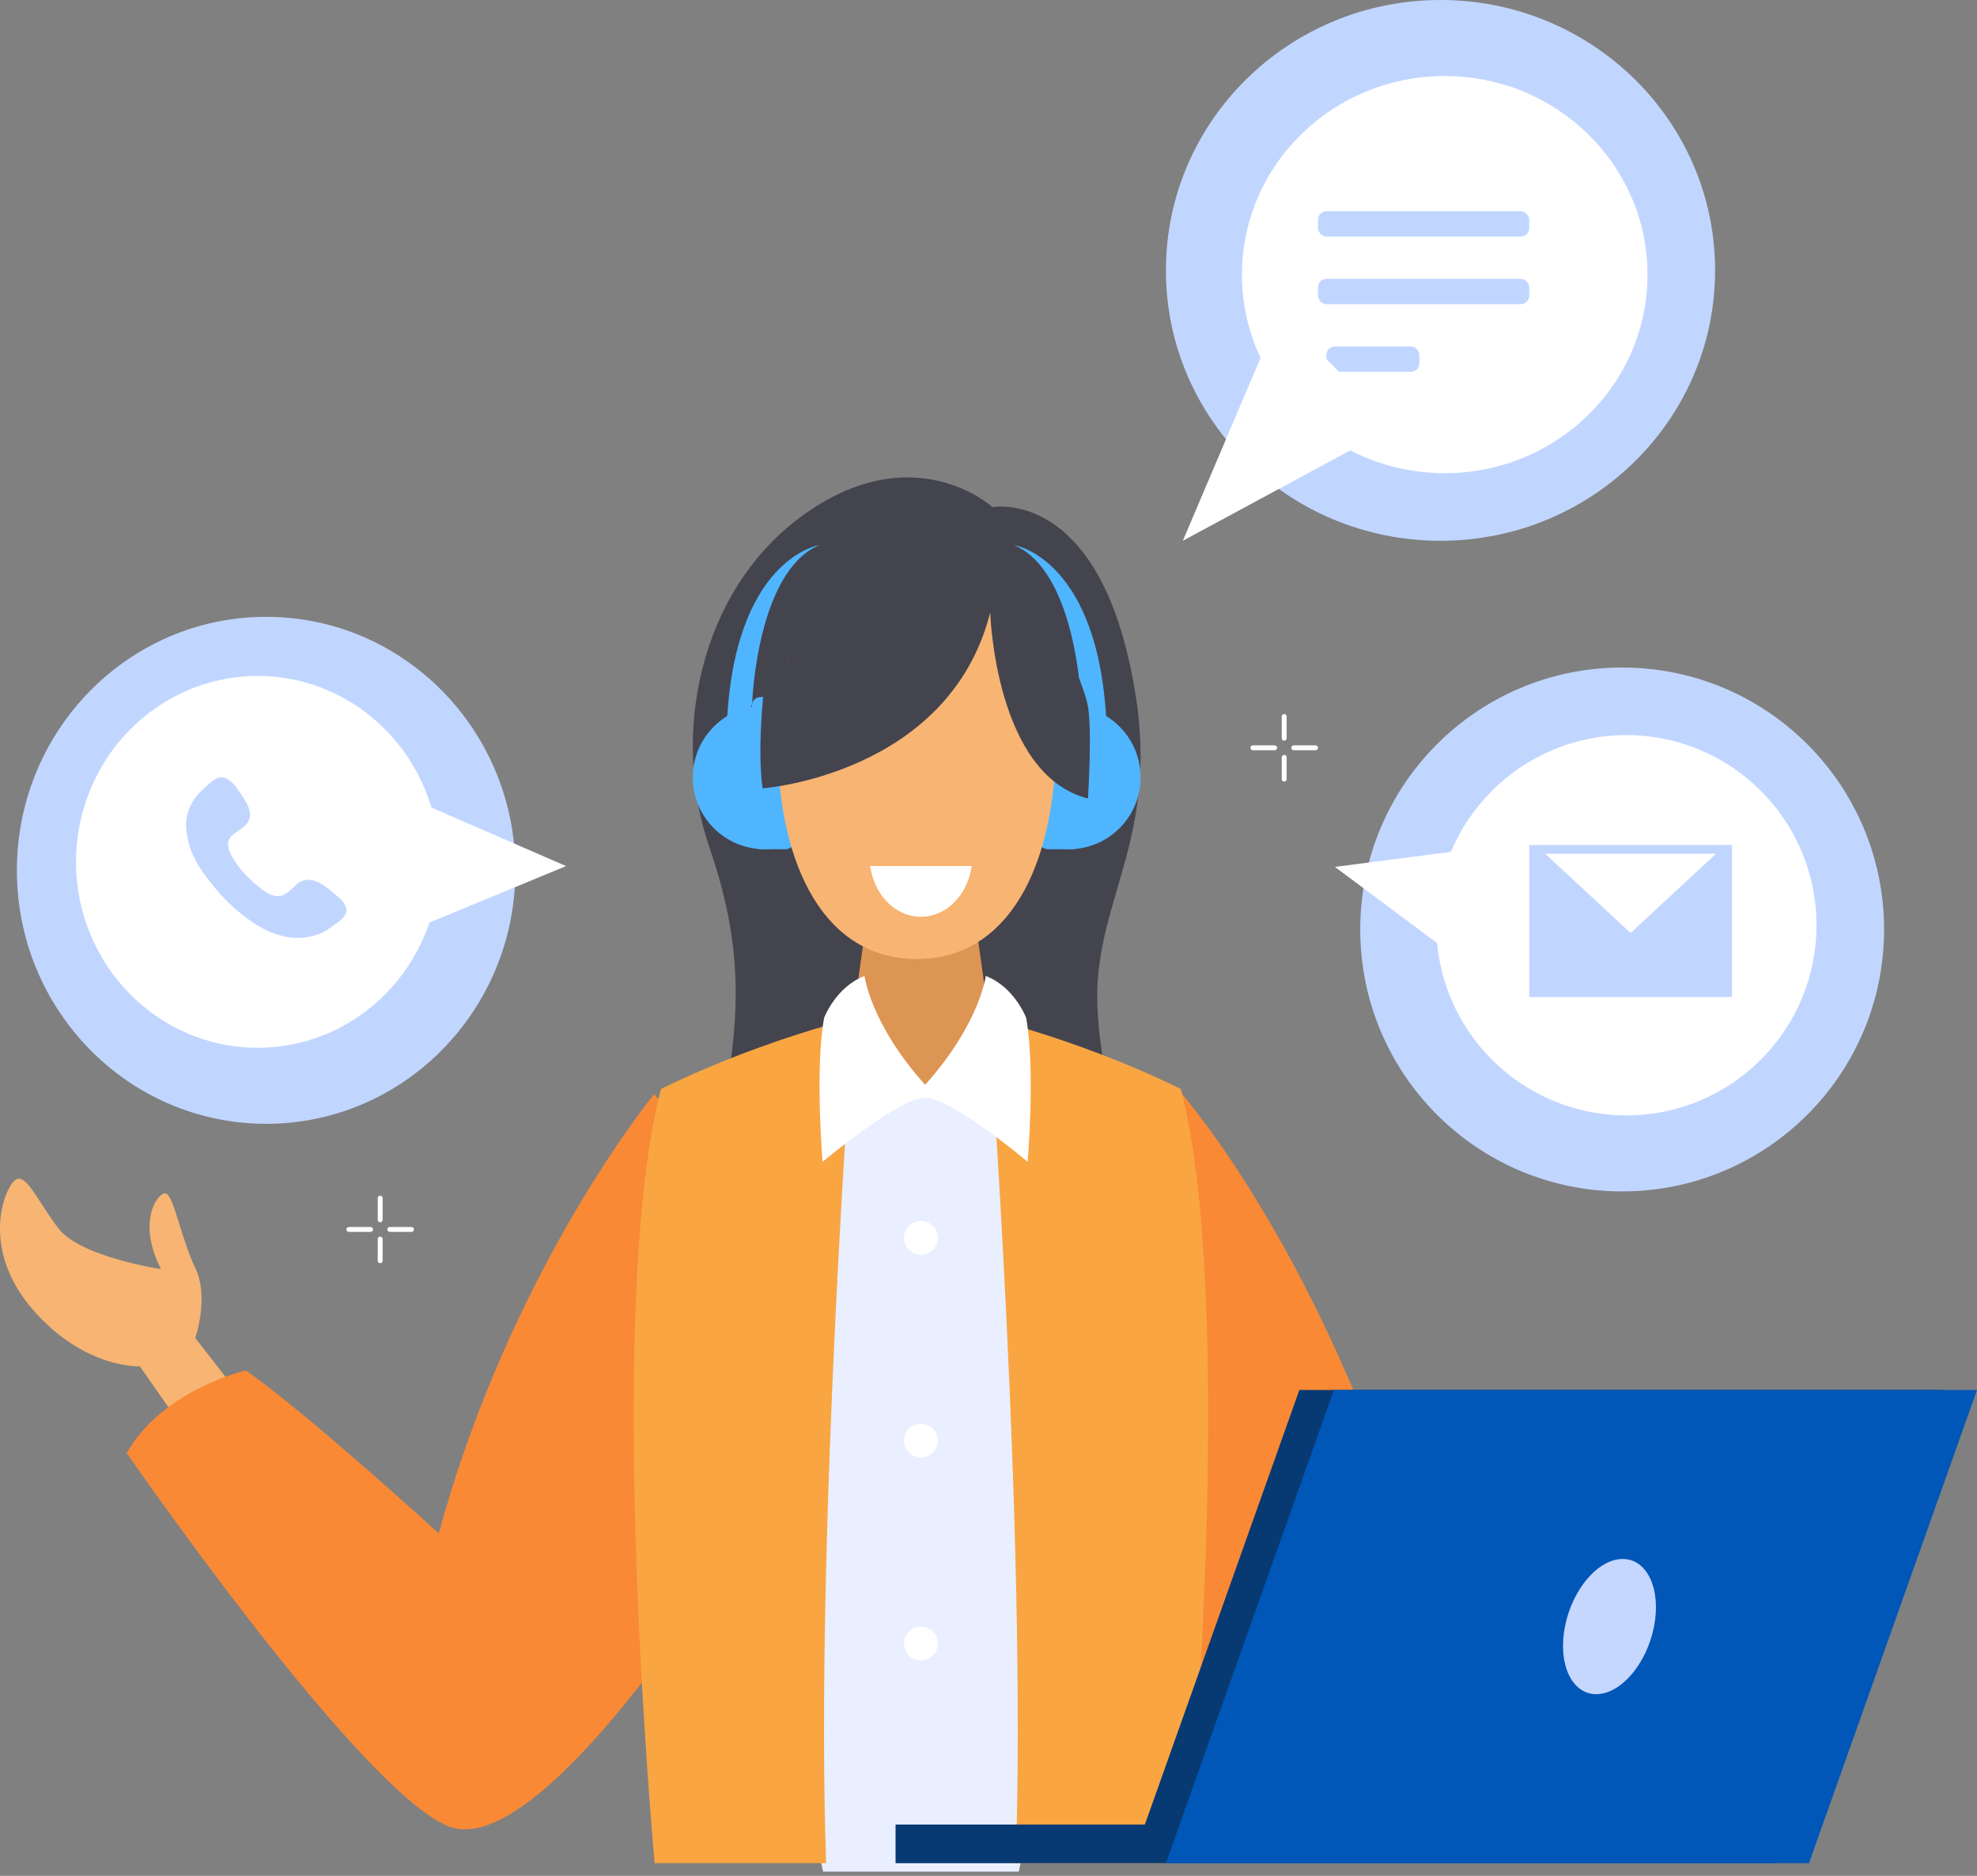
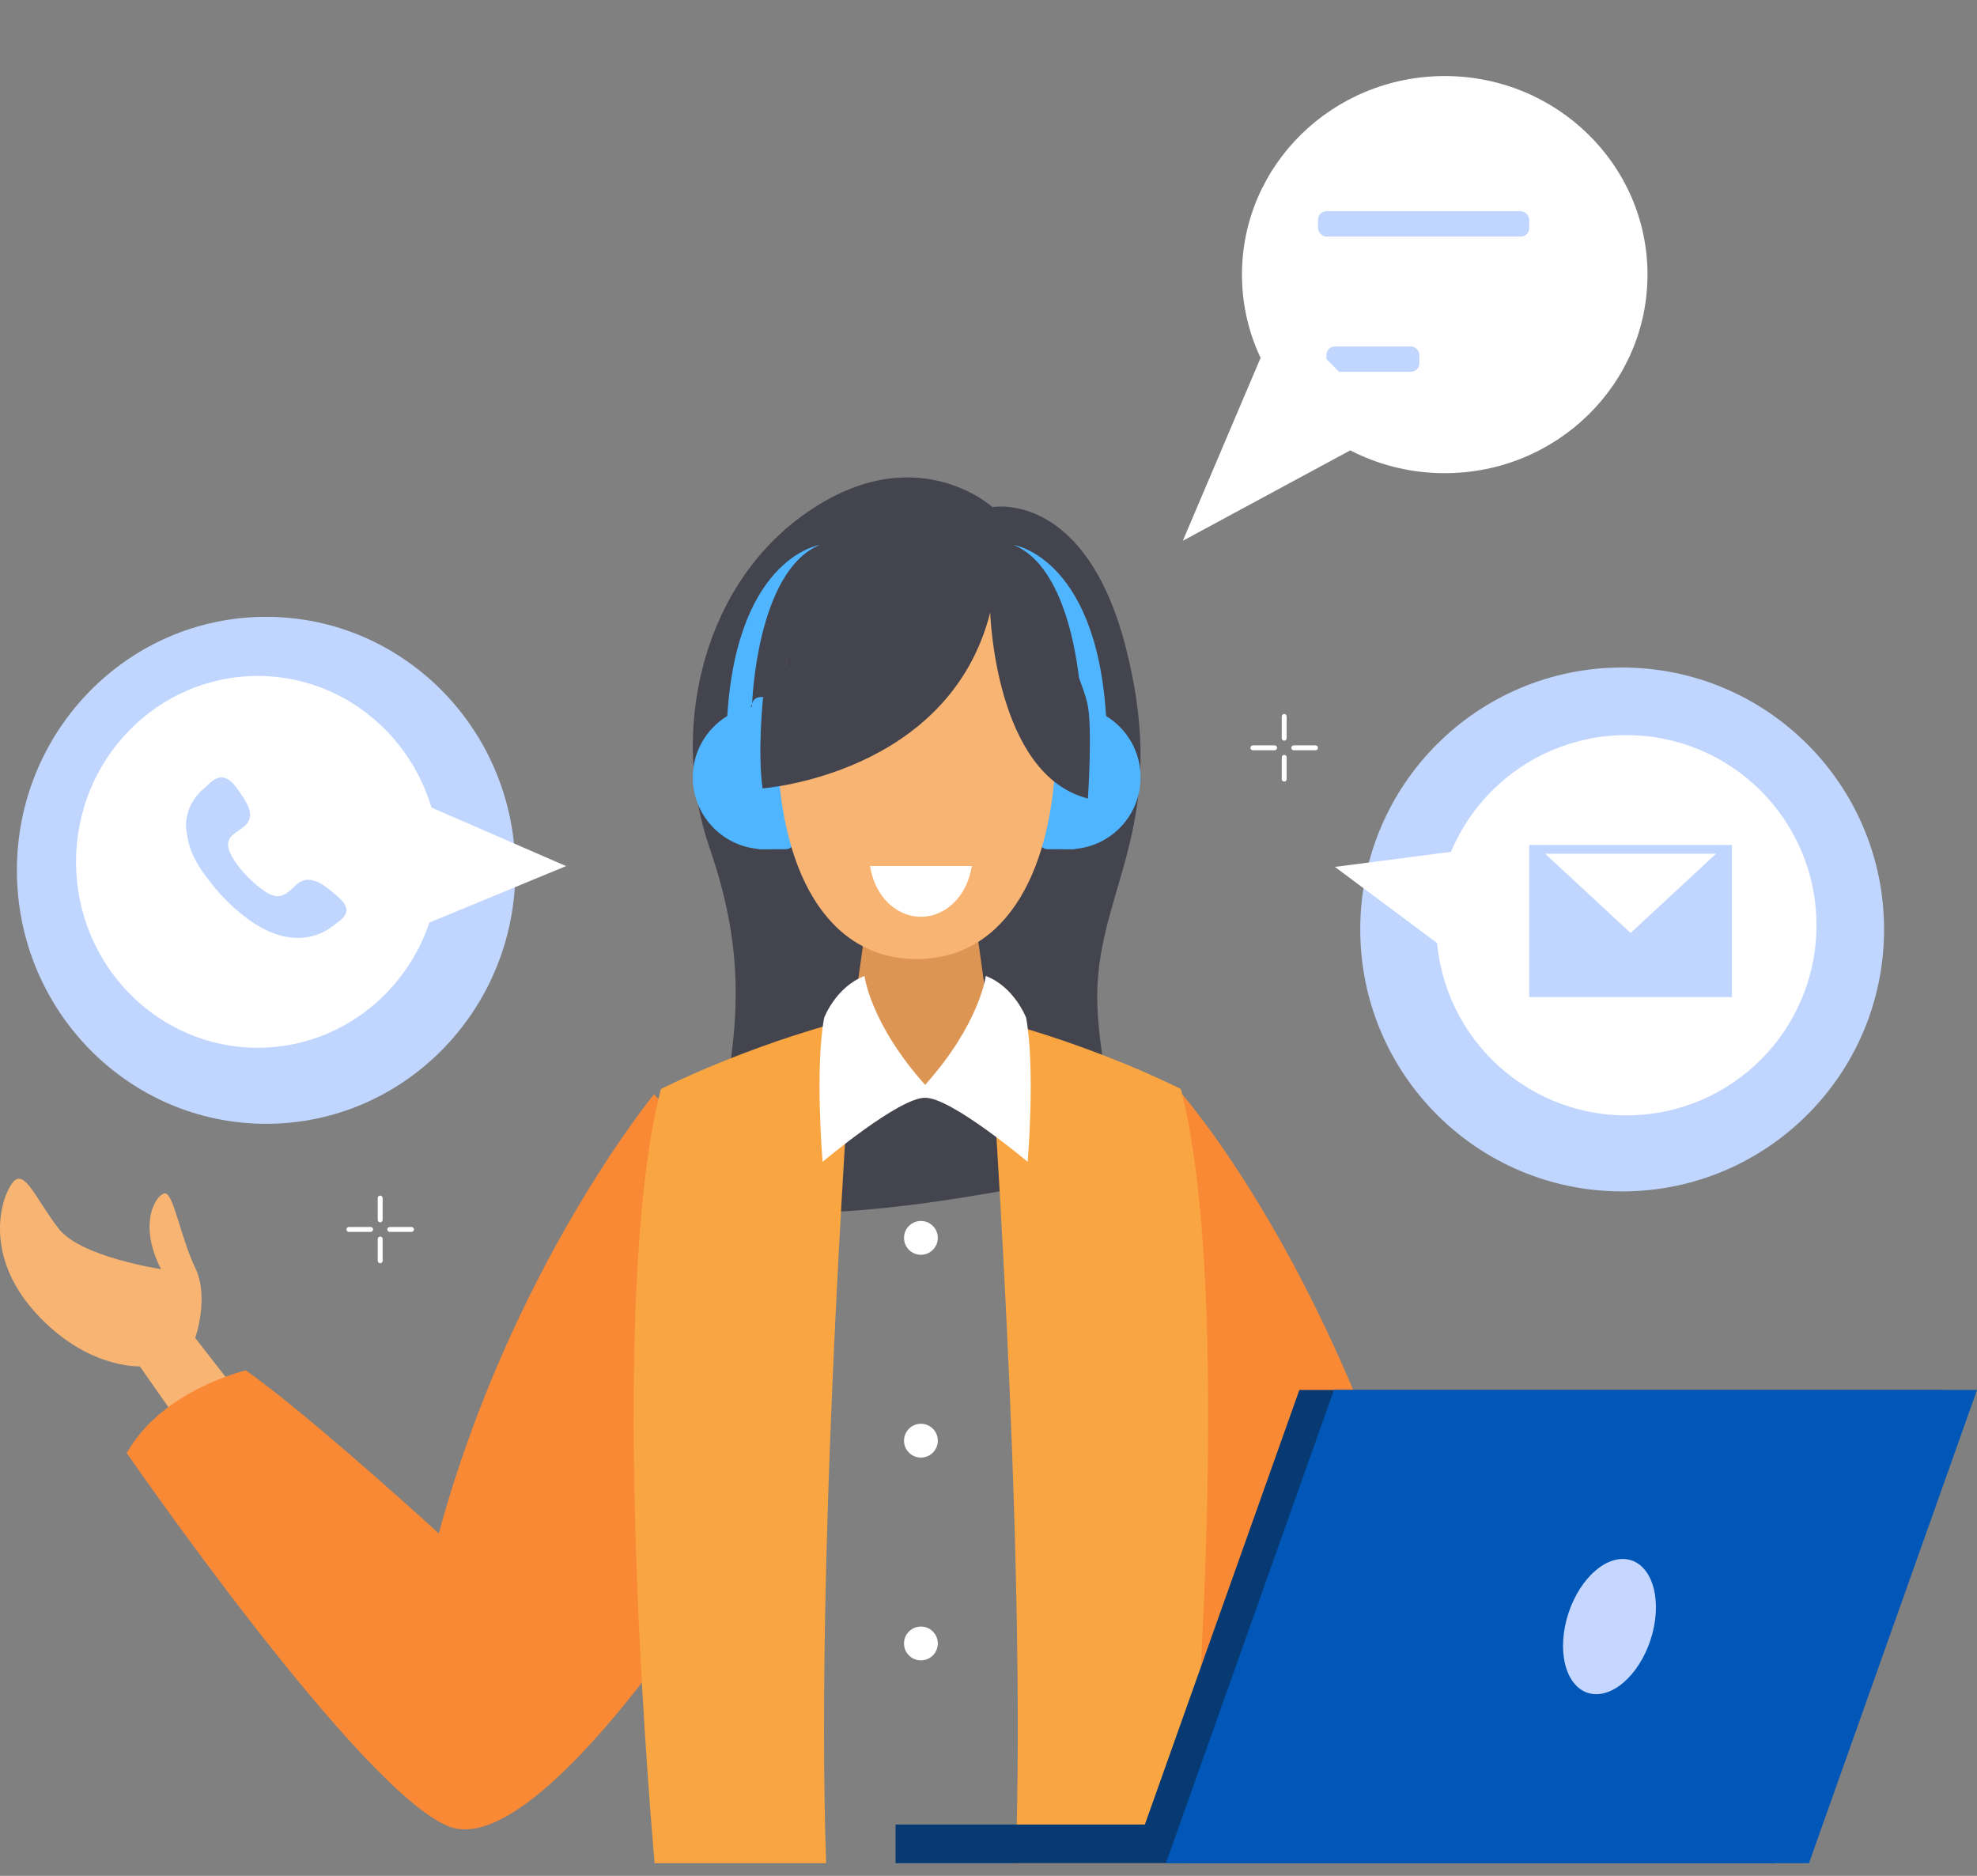
<svg xmlns="http://www.w3.org/2000/svg" width="234" height="222" viewBox="0 0 234 222">
  <rect x="0" y="0" width="234" height="222" fill="#808080" stroke="none" />
  <g fill="none" fill-rule="evenodd">
    <path fill="#F7B472" d="M27.307 163.736l-4.202-5.398s1.7-4.76 0-8.295c-1.7-3.536-2.58-8.822-3.56-8.81-.98.011-3.325 3.438-.484 8.965 0 0-9.46-1.418-12.093-4.764-2.63-3.346-4.053-7.263-5.46-5.494-1.406 1.769-3.474 8.527 2.605 15.312 6.08 6.786 12.434 6.45 12.434 6.45l6.866 9.798L30 166.174l-2.693-2.438" />
    <path fill="#44444F" d="M117.472 60.017s-9.39-8.595-22.604 1.089c-12.084 8.856-15.484 25.889-10.928 39.091 4.556 13.202 3.75 22.343.132 37.71-2.963 12.585 49.28 0 49.28 0s-3.95-13.24-3.436-21.637c.727-11.873 8.379-19.448 3.426-39.29-4.762-19.08-15.87-16.963-15.87-16.963" />
    <path fill="#F98935" d="M87 140.274L77.419 129.5s-16.95 20.592-25.483 51.977c0 0-15.68-14.325-22.85-19.294 0 0-9.877 2.291-14.086 9.783 0 0 27.661 40.082 38.111 44.184 10.45 4.103 31.517-29.22 31.517-29.22L87 140.273M133.447 137.92l5.626-9.42s14.956 16.275 26.22 49.485L167 207.59l-33.429 2.91L125 175.603l8.447-37.683" />
-     <path fill="#E9EFFF" d="M120.583 221.5c2.185-10.238 9.417-50.298 9.417-50.298l-1.93-42.641L109 124.5l-19.069 4.06L88 171.203s7.232 40.06 9.418 50.298h23.165" />
    <path fill="#F9A542" d="M120.218 220.5h20.302c1.044-12.03 5.416-67.676-.744-91.612 0 0-9.724-5.014-22.776-8.388 0 0 4.566 61.114 3.218 100M97.782 220.5c-1.347-38.886 3.218-100 3.218-100-13.053 3.374-22.776 8.388-22.776 8.388-6.16 23.936-1.789 79.582-.745 91.612h20.303" />
    <path fill="#DD9554" d="M109 106.5l6.605 3.6 1.395 9.96s-.62 5.793-8 9.44c-7.38-3.647-8-9.44-8-9.44l1.395-9.96 6.605-3.6" />
    <path fill="#50B5FF" d="M129.619 86.5l-1.641-3.162S127.48 67.636 120 64.5c0 0 10.342 1.546 11 22h-1.381M87.382 86.5l1.639-3.162S89.519 67.636 97 64.5c0 0-10.341 1.546-11 22h1.382" />
    <path fill="#50B5FF" d="M135 92c0 4.695-3.805 8.5-8.5 8.5-4.694 0-8.5-3.805-8.5-8.5 0-4.694 3.806-8.5 8.5-8.5 4.695 0 8.5 3.806 8.5 8.5M82 92c0 4.695 3.805 8.5 8.5 8.5S99 96.695 99 92c0-4.694-3.805-8.5-8.5-8.5S82 87.306 82 92" />
    <path fill="#50B5FF" d="M127.001 100.5H124c-.552 0-1-.437-1-.975v-16.05c0-.538.448-.975 1-.975H127c.552 0 .999.437.999.975v16.05c0 .538-.447.975-.999.975M90 100.5h3c.553 0 1-.437 1-.975v-16.05c0-.538-.447-.975-1-.975h-3c-.552 0-1 .437-1 .975v16.05c0 .538.448.975 1 .975" />
    <path fill="#F7B472" d="M108.5 64.5c9.245 0 16.578 8.451 16.5 23.146-.083 15.164-5.787 25.854-16.5 25.854-10.713 0-16.418-10.69-16.5-25.854C91.922 72.95 99.255 64.5 108.5 64.5" />
    <path fill="#FFF" d="M109.5 129.921c3.077-.05 12.136 7.579 12.136 7.579s.928-10.971-.18-17.04c0 0-1.36-3.637-4.78-4.96 0 0-.675 5.63-7.177 12.888-6.5-7.257-7.174-12.888-7.174-12.888-3.421 1.323-4.78 4.96-4.78 4.96-1.11 6.069-.181 17.04-.181 17.04s9.059-7.63 12.135-7.579" />
    <path fill="#44444F" d="M92.985 78.733l-2.672 3.875s-.667 6.367-.054 10.692c0 0 22.063-1.605 26.944-20.813 0 0 .559 19.232 11.568 22.013 0 0 .554-8.547-.062-11.226-.878-3.818-5.407-12.556-5.407-12.556l-5.393-7.447-8.3-3.771-8.552 2.436-1.49 3.829-4.445 4.448-2.137 8.52" />
    <path fill="#FFF" d="M109 102.5h-6s.287 3.324 3.095 5.128c1.81 1.163 3.999 1.163 5.81 0 2.808-1.804 3.095-5.128 3.095-5.128h-6" />
    <path fill="#FFF" d="M103 102.5s.052.419.307 1h11.386c.254-.581.307-1 .307-1h-12M111 146.5c0 1.105-.894 2-2 2-1.105 0-2-.895-2-2s.895-2 2-2c1.106 0 2 .895 2 2M111 170.5c0 1.105-.894 2-2 2-1.105 0-2-.895-2-2 0-1.104.895-2 2-2 1.106 0 2 .896 2 2M111 194.5c0 1.105-.894 2-2 2-1.105 0-2-.895-2-2s.895-2 2-2c1.106 0 2 .895 2 2" />
    <path fill="#073A73" d="M153.793 164.5L135.507 215.931 106 215.931 106 220.5 210.089 220.5 230 164.5 153.793 164.5" />
    <path fill="#0057B7" d="M214.113 220.5L138 220.5 157.886 164.5 234 164.5 214.113 220.5" />
    <path fill="#C5D6FF" d="M195.771 192.5c-.865 4.418-3.926 8-6.837 8-2.911 0-4.57-3.582-3.705-8 .865-4.418 3.926-8 6.838-8 2.91 0 4.568 3.582 3.704 8" />
    <g>
      <path fill="#C1D6FF" d="M65 31.001C65 48.121 51.12 62 33.999 62 16.879 62 3 48.121 3 31.001 3 13.88 16.879 0 33.999 0 51.12 0 65 13.879 65 31.001" transform="translate(158 79)" />
      <path fill="#FFF" d="M57 30.501C57 42.927 46.927 53 34.5 53 22.073 53 12 42.927 12 30.501 12 18.075 22.074 8 34.5 8 46.926 8 57 18.075 57 30.501" transform="translate(158 79)" />
      <path fill="#FFF" d="M16.648 36L0 23.596 20 21 16.648 36" transform="translate(158 79)" />
      <path fill="#C1D6FF" d="M45.111 22.04L35 31.415 24.89 22.04H45.11zM23 39h24V21H23v18z" transform="translate(158 79)" />
    </g>
    <g transform="translate(138)">
-       <path fill="#C1D6FF" d="M65 32c0 17.674-14.55 32-32.499 32C14.551 64 0 49.674 0 32S14.552 0 32.501 0C50.45 0 65 14.326 65 32" />
      <path fill="#FFF" d="M57 32.5C57 45.479 46.255 56 33.001 56 19.745 56 9 45.479 9 32.5S19.745 9 33.001 9C46.255 9 57 19.521 57 32.5" />
      <rect width="25" height="3" x="18" y="25" fill="#C1D6FF" rx="1" />
-       <rect width="25" height="3" x="18" y="33" fill="#C1D6FF" rx="1" />
      <rect width="11" height="3" x="19" y="41" fill="#C1D6FF" rx="1" />
      <path fill="#FFF" d="M13.48 37L2 64 27 50.501 13.48 37" />
    </g>
    <g>
      <path fill="#C1D6FF" d="M59 30c0 16.568-13.208 30-29.5 30C13.207 60 0 46.568 0 30 0 13.431 13.207 0 29.5 0 45.792 0 59 13.432 59 30" transform="translate(2 73)" />
      <path fill="#FFF" d="M50 29c0 12.15-9.626 22-21.5 22S7 41.15 7 29 16.626 7 28.5 7 50 16.85 50 29" transform="translate(2 73)" />
      <path fill="#FFF" d="M42 39L65 29.499 43.153 20 42 39" transform="translate(2 73)" />
      <path fill="#C1D6FF" d="M20 24.773c.028-1.791.79-3.326 2.193-4.506.543-.487 1.311-1.369 2.144-1.257.882.093 1.516 1.002 1.96 1.626.748 1.107 1.982 2.713.84 3.951-.53.586-1.376.896-1.87 1.523-.5.651-.21 1.507.134 2.153.788 1.455 2.13 2.857 3.478 3.886.605.467 1.423 1.02 2.241.895.853-.132 1.523-1.007 2.151-1.502 1.608-1.212 3.38.448 4.555 1.436.565.467 1.206 1.08 1.173 1.825-.03.77-1.102 1.395-1.68 1.843-1.572 1.192-3.524 1.6-5.529 1.211-2.122-.427-3.921-1.605-5.528-2.943-1.638-1.35-3.026-2.977-4.231-4.67-.551-.802-1.052-1.631-1.397-2.534-.373-.962-.5-1.917-.634-2.937.012-.996.07.532 0 0" transform="translate(2 73)" />
    </g>
    <path fill="#FFF" d="M43.867 145.21H41.29c-.16 0-.29.13-.29.29 0 .16.13.29.29.29h2.577c.16 0 .291-.13.291-.29 0-.16-.13-.29-.29-.29zm4.842 0h-2.576c-.161 0-.291.13-.291.29 0 .16.13.29.29.29h2.577c.16 0 .291-.13.291-.29 0-.16-.13-.29-.291-.29zM45 146.342c-.16 0-.291.13-.291.29v2.577c0 .16.13.291.291.291.16 0 .29-.13.29-.291v-2.576c0-.161-.13-.291-.29-.291zm.29-4.552v2.577c0 .16-.13.29-.29.29-.16 0-.291-.13-.291-.29v-2.577c0-.16.13-.29.291-.29.16 0 .29.13.29.29zM150.867 88.21h-2.577c-.16 0-.29.13-.29.29 0 .16.13.29.29.29h2.577c.16 0 .29-.13.29-.29 0-.16-.13-.29-.29-.29zm4.842 0h-2.577c-.16 0-.29.13-.29.29 0 .16.13.29.29.29h2.577c.16 0 .291-.13.291-.29 0-.16-.13-.29-.29-.29zM152 89.342c-.161 0-.29.13-.29.29v2.577c0 .16.129.291.29.291.161 0 .29-.13.29-.29v-2.577c0-.161-.129-.291-.29-.291zm.29-4.551v2.576c0 .16-.129.291-.29.291-.161 0-.29-.13-.29-.29V84.79c0-.161.129-.291.29-.291.161 0 .29.13.29.29z" />
  </g>
</svg>